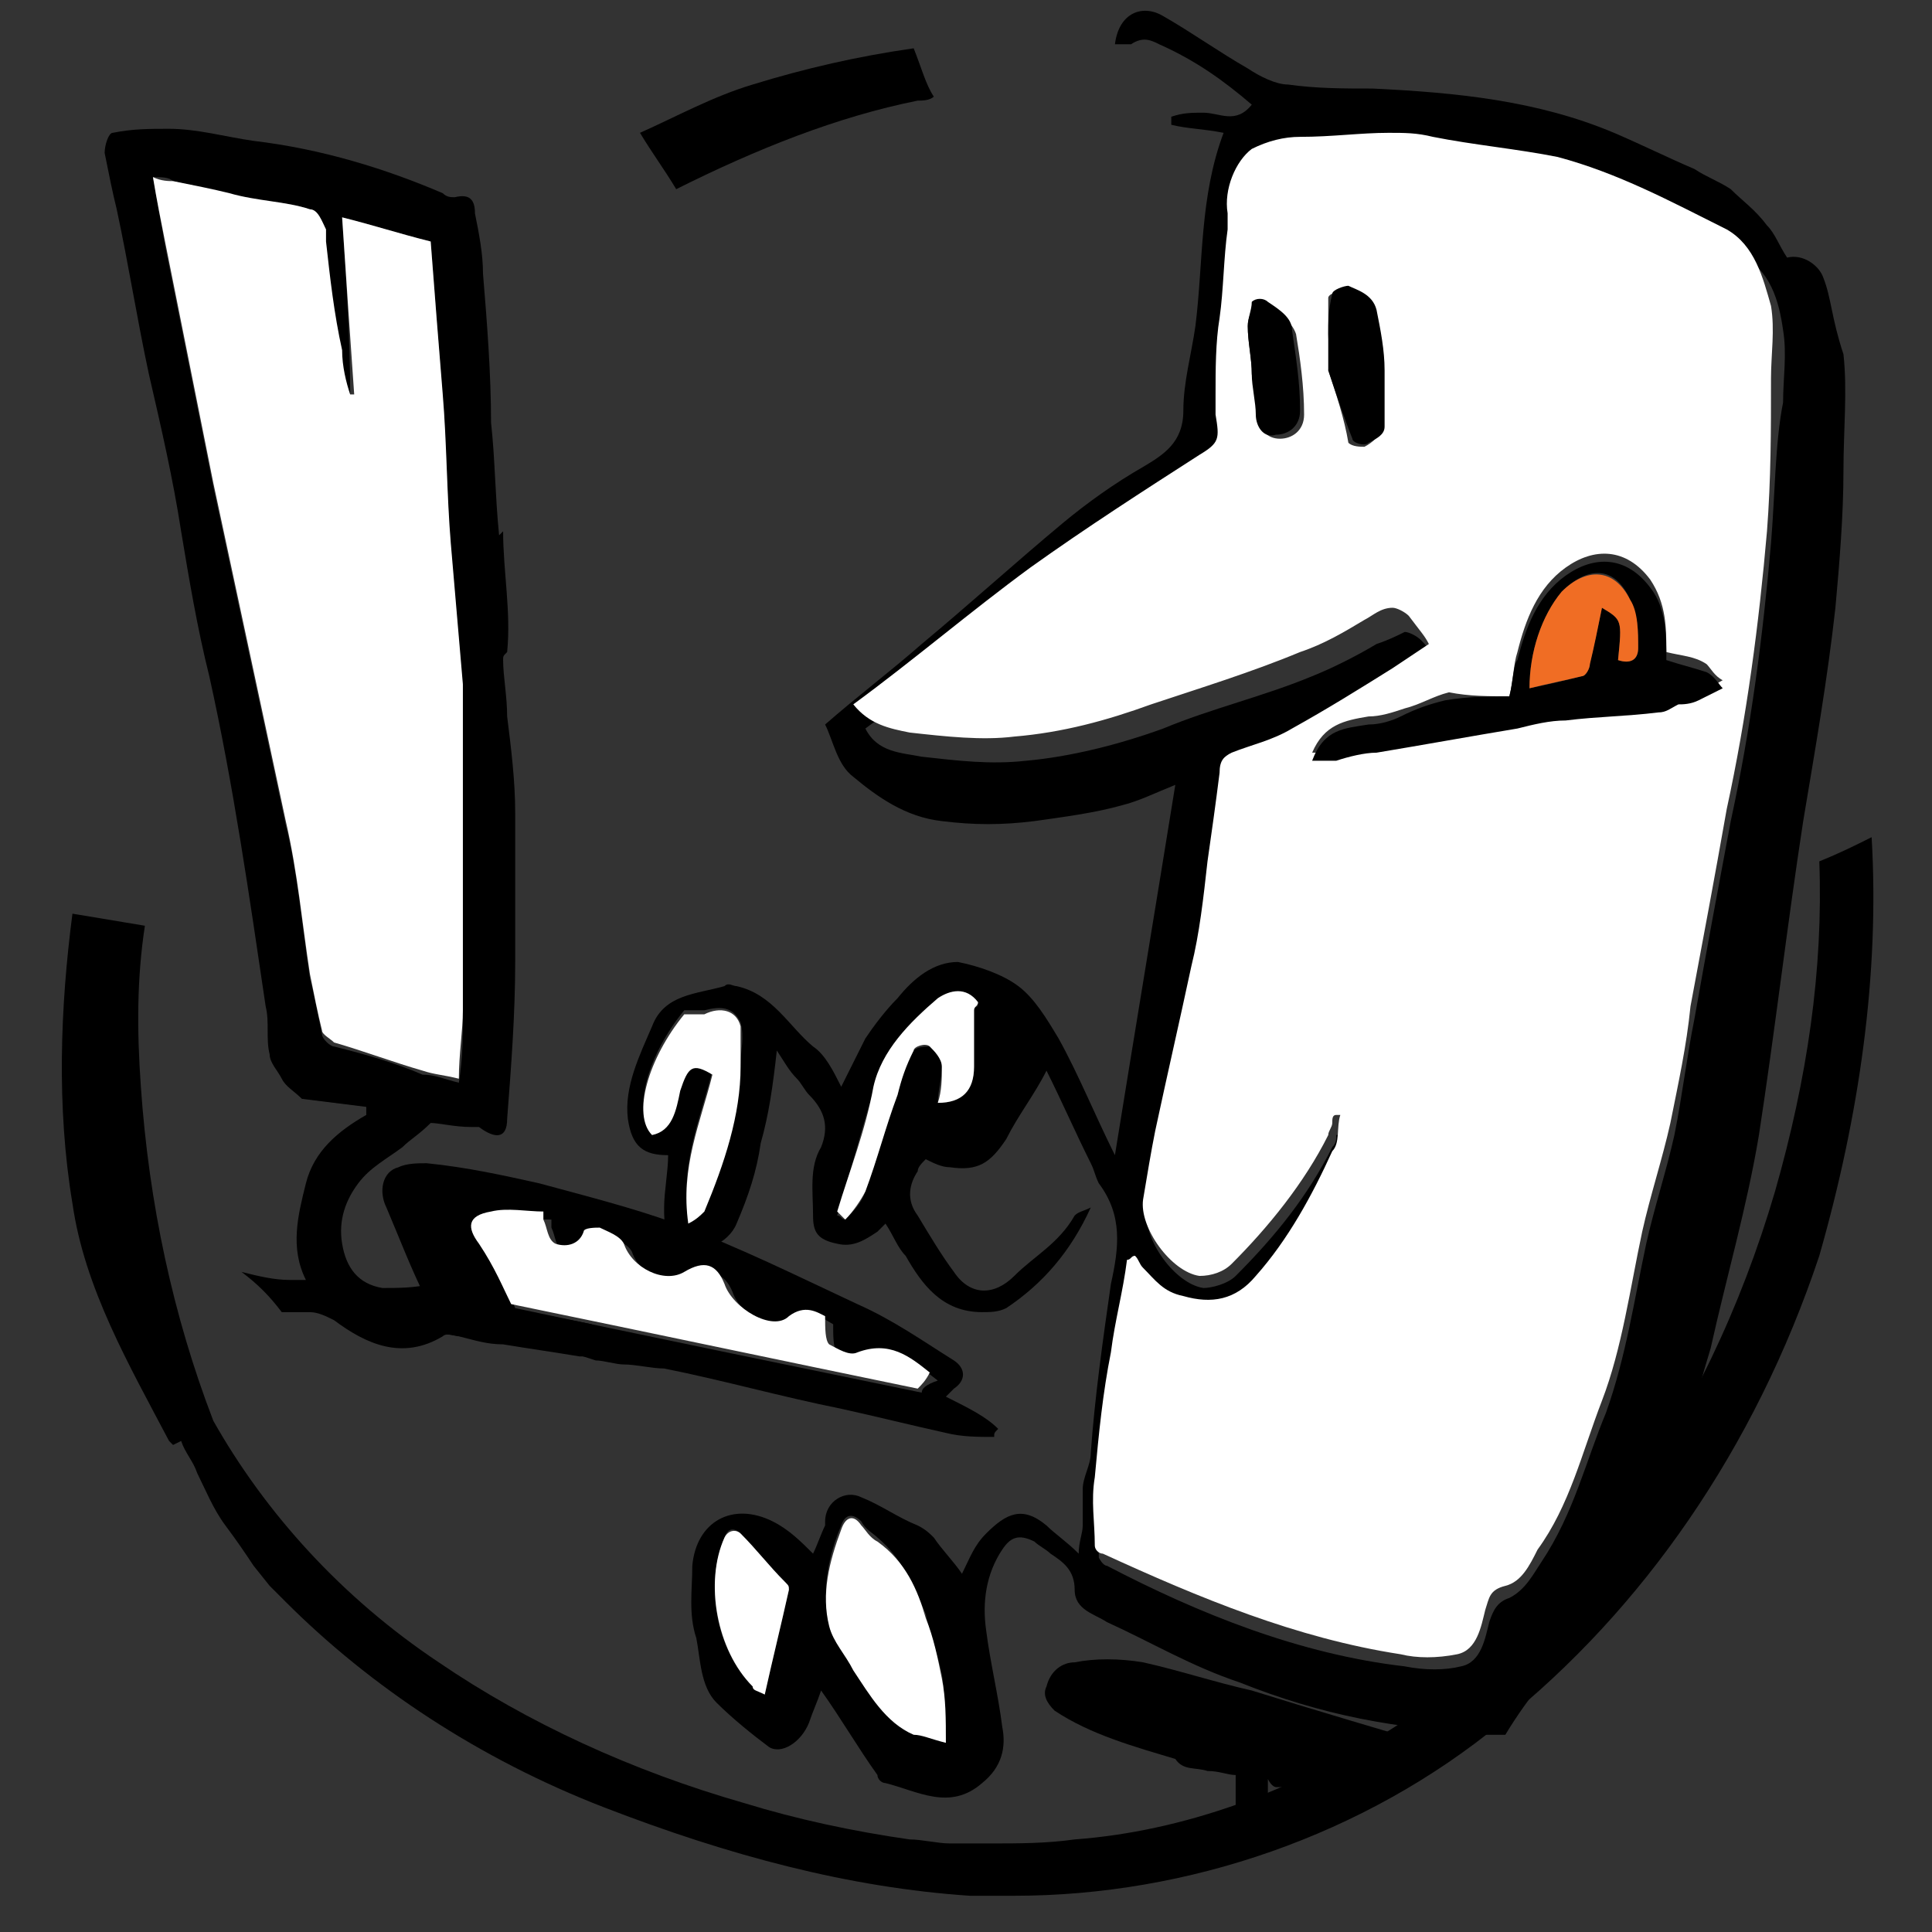
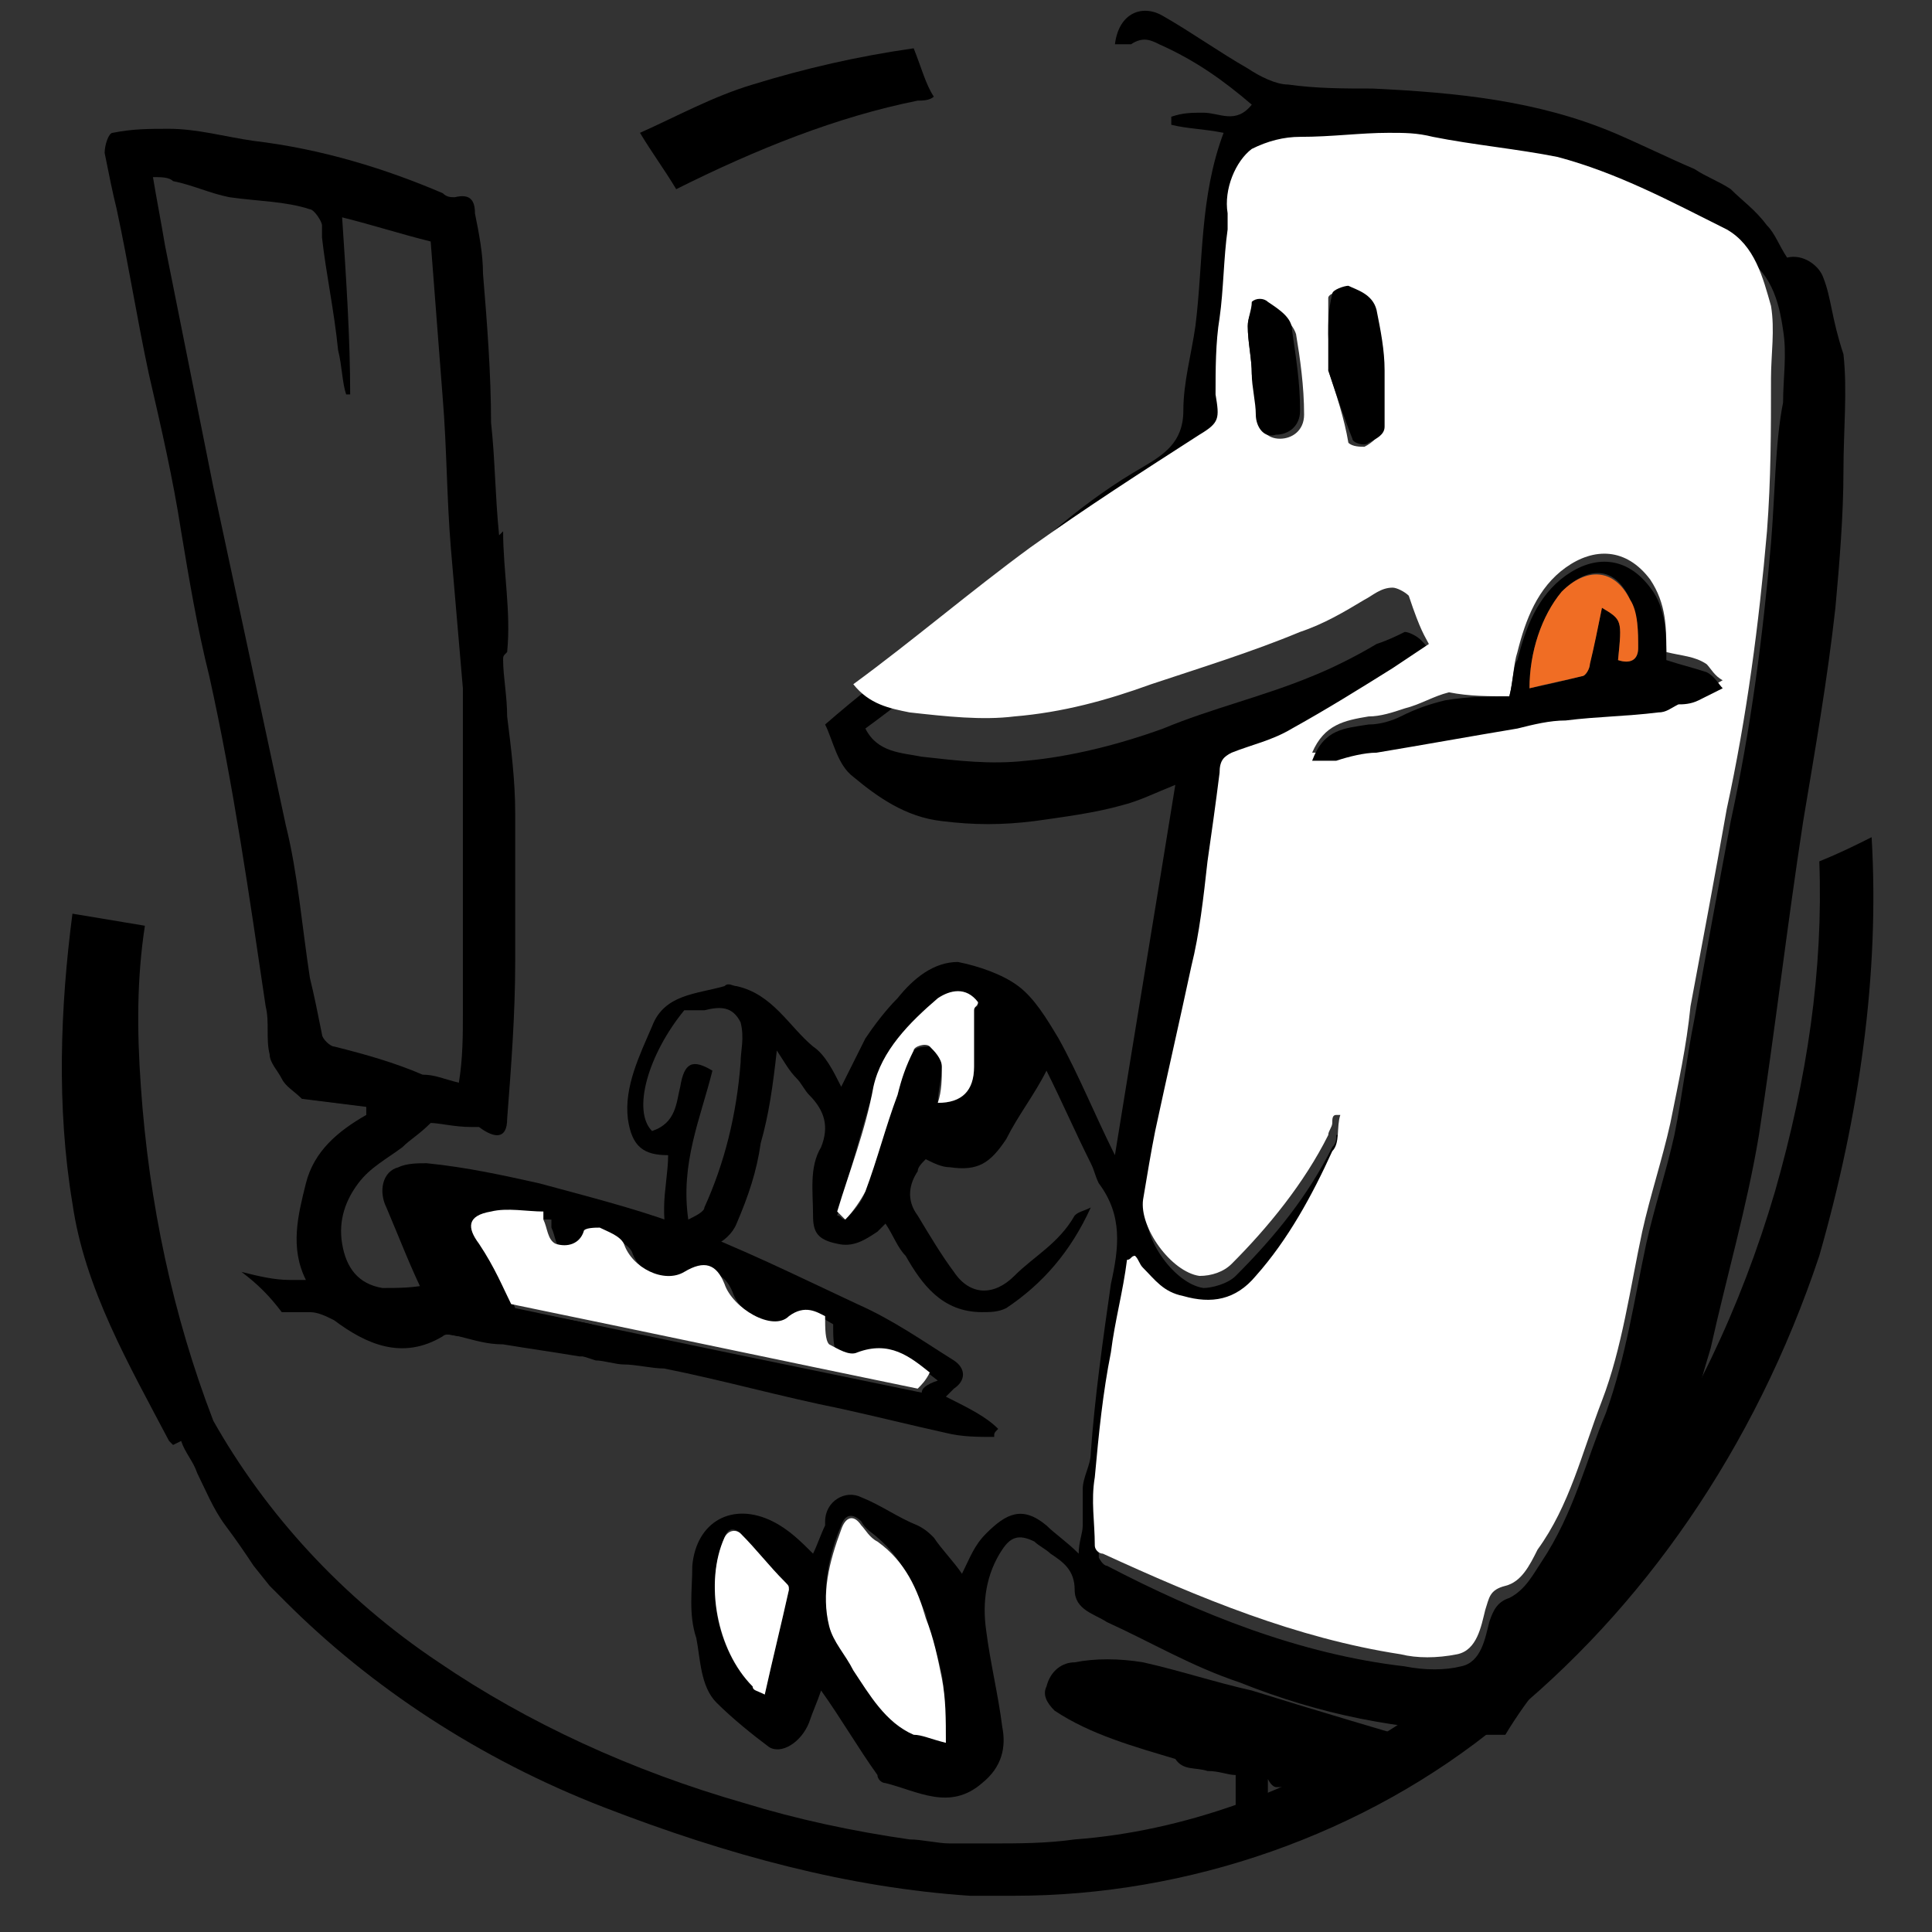
<svg xmlns="http://www.w3.org/2000/svg" x="0px" y="0px" viewBox="0 0 48 48" style="enable-background:new 0 0 48 48;" xml:space="preserve">
  <rect x="0" y="0" width="48" height="48" fill="#333333" stroke="none" />
  <style type="text/css">
	.st0{display:none;}
	.st1{display:inline;fill:#E6E7E8;}
	.st2{fill:#FFFFFF;}
	.st3{fill:#F06D24;}
	.st4{stroke:#000000;stroke-width:0.25;stroke-linejoin:round;stroke-miterlimit:10;}
	.st5{clip-path:url(#SVGID_2_);stroke:#000000;stroke-width:0.75;stroke-miterlimit:10;}
	.st6{clip-path:url(#SVGID_2_);fill:#FFFFFF;stroke:#000000;stroke-width:0.25;stroke-miterlimit:10;}
	.st7{clip-path:url(#SVGID_2_);stroke:#000000;stroke-width:0.25;stroke-miterlimit:10;}
	.st8{clip-path:url(#SVGID_2_);fill:#FFFFFF;}
	.st9{clip-path:url(#SVGID_2_);}
	.st10{clip-path:url(#SVGID_4_);}
	.st11{clip-path:url(#SVGID_6_);}
	.st12{clip-path:url(#SVGID_8_);}
	.st13{clip-path:url(#SVGID_10_);}
	.st14{clip-path:url(#SVGID_12_);}
	.st15{clip-path:url(#SVGID_16_);}
	.st16{stroke:#000000;stroke-width:0.75;stroke-miterlimit:10;}
	.st17{stroke:#000000;stroke-width:0.5;stroke-miterlimit:10;}
	.st18{clip-path:url(#SVGID_20_);}
	.st19{clip-path:url(#SVGID_22_);}
	.st20{clip-path:url(#SVGID_24_);}
	.st21{clip-path:url(#SVGID_26_);}
	.st22{fill:none;stroke:#000000;stroke-width:0.75;stroke-miterlimit:10;}
	.st23{fill:none;}
	.st24{fill:#F06D24;stroke:#000000;stroke-width:1.2;stroke-miterlimit:10;}
	.st25{clip-path:url(#SVGID_30_);}
	.st26{fill:#030303;}
	.st27{fill:#F8F7F7;}
	.st28{fill:#FBFBFA;}
	.st29{fill:#ECEBEB;}
	.st30{fill:#1D1E1E;}
	.st31{fill:#1E1F1F;}
	.st32{fill:none;stroke:#000000;stroke-miterlimit:10;}
	.st33{stroke:#000000;stroke-width:0.25;stroke-miterlimit:10;}
	.st34{clip-path:url(#SVGID_34_);}
	.st35{fill:#FFFFFF;stroke:#000000;stroke-width:0.25;stroke-miterlimit:10;}
	.st36{fill:none;stroke:#F06D24;stroke-width:2;stroke-miterlimit:10;}
	.st37{clip-path:url(#SVGID_36_);}
	.st38{stroke:#000000;stroke-width:1.5;stroke-miterlimit:10;}
	.st39{clip-path:url(#SVGID_38_);}
	.st40{fill:#FBFAFA;}
	.st41{fill:#F4F2F2;}
	.st42{fill:#141414;stroke:#141414;stroke-width:0.5;stroke-miterlimit:10;}
	.st43{fill:#141414;}
	.st44{clip-path:url(#SVGID_40_);}
	.st45{stroke:#000000;stroke-width:0.3;stroke-miterlimit:10;}
	.st46{clip-path:url(#SVGID_42_);}
	.st47{stroke:#000000;stroke-miterlimit:10;}
	.st48{clip-path:url(#SVGID_44_);}
	.st49{clip-path:url(#SVGID_46_);}
	.st50{clip-path:url(#SVGID_48_);}
	.st51{fill:#FFFFFF;stroke:#000000;stroke-miterlimit:10;}
	.st52{fill:#190C05;}
	.st53{fill:#38271F;}
	.st54{fill:#E86124;}
	.st55{fill:#EE6023;}
	.st56{fill:#E06024;}
	.st57{fill:#DD5F24;}
	.st58{fill:#F05F23;}
	.st59{fill:#AE4D1F;}
	.st60{fill:#E97224;}
	.st61{fill:#642612;}
	.st62{fill:#E56125;}
	.st63{fill:#EE7023;}
	.st64{fill:#EA6824;}
	.st65{fill:#4D1E0D;}
	.st66{fill:#F47B21;}
	.st67{fill:#ED6923;}
	.st68{fill:#35140C;}
	.st69{fill:#37190F;}
	.st70{fill:#602D12;}
	.st71{fill:#F47621;}
	.st72{fill:#D85F25;}
	.st73{fill:#1B0D06;}
	.st74{fill:#E86125;}
	.st75{fill:#EB6623;}
	.st76{fill:#E16324;}
	.st77{fill:#ED6623;}
	.st78{fill:#EB6324;}
	.st79{fill:#F36C22;}
	.st80{fill:#F36D22;}
	.st81{fill:#EA6723;}
	.st82{fill:#F27022;}
	.st83{fill:#DE5F24;}
	.st84{fill:#2D1202;}
	.st85{fill:#E56025;}
	.st86{fill:#773518;}
</style>
  <g id="grey-bg" class="st0">
    <rect x="0" class="st1" width="48" height="48" />
  </g>
  <g id="Layer_1">
</g>
  <g id="Layer_2">
    <g id="Karikatura-4_jezik_pred_racunalnikom.tif_1_">
      <g>
        <g>
          <path d="M23.5,34.7c0.1-0.1,0.1-0.1,0.2-0.2c0.3-0.2,0.3-0.5,0-0.7c-0.8-0.5-1.5-1-2.4-1.4c-1.5-0.7-2.9-1.4-4.5-2      c-1.1-0.4-2.3-0.7-3.4-1c-0.9-0.2-1.8-0.4-2.8-0.5c-0.2,0-0.5,0-0.7,0.1c-0.4,0.1-0.5,0.6-0.3,1c0.3,0.7,0.6,1.5,1,2.3      c-0.2,0-0.4-0.1-0.6-0.1c0.1,0.3,0.2,0.5,0.2,0.8c1.2,0.2,2.5,0.4,3.7,0.6c0.3,0,0.6,0.1,0.9,0.2c0,0,0,0,0,0      c0.2,0,0.5,0.1,0.7,0.1c0.3,0,0.7,0.1,1,0.1c1.5,0.3,2.9,0.7,4.4,1c0.9,0.2,1.7,0.4,2.6,0.6c0.4,0.1,0.8,0.1,1.2,0.1      c0-0.1,0-0.1,0.1-0.2C24.5,35.2,24.1,35,23.5,34.7z M22.9,34.6c-3.4-0.7-6.8-1.4-10.1-2.1c-0.2-0.5-0.4-1-0.7-1.4      c-0.3-0.5-0.2-0.8,0.3-0.8c0.4-0.1,0.9,0,1.3,0c0,0.1,0,0.2,0,0.2c0.1,0.2,0.1,0.5,0.3,0.6c0.2,0.1,0.5,0,0.7-0.3      c0-0.1,0.3-0.2,0.4-0.1c0.2,0.1,0.5,0.2,0.6,0.4c0.2,0.6,1,1,1.5,0.7c0.4-0.3,0.8-0.2,1,0.3c0.2,0.6,1.2,1.2,1.6,0.8      c0.4-0.4,0.7-0.1,0.9,0c0,0.3,0,0.6,0.1,0.7c0.2,0.2,0.5,0.3,0.7,0.2c0.7-0.3,1.3,0.1,1.8,0.5C23,34.4,22.9,34.5,22.9,34.6z" />
          <g>
            <path d="M15,33.7c0-0.1-0.1-0.2-0.1-0.3c-0.1-0.2-0.1-0.3-0.2-0.5c-1-0.2-2-0.4-3-0.5c0,0,0-0.1,0.1-0.1       c-0.2-0.2-0.3-0.3-0.5-0.5c-0.3-0.3-0.4,0-0.6,0.1c-0.4,0.1-0.8,0.1-1.2,0.1c-0.6-0.1-0.9-0.5-1-1.1c-0.1-0.6,0.1-1.1,0.4-1.5       c0.3-0.4,0.7-0.6,1.1-0.9c0.2-0.2,0.4-0.3,0.7-0.6c0.2,0,0.6,0.1,1,0.1c0.1,0,0.1,0,0.2,0c0.4,0.3,0.7,0.3,0.7-0.2       c0.1-1.3,0.2-2.6,0.2-3.9c0-1.2,0-2.5,0-3.7c0-0.8-0.1-1.6-0.2-2.4c0-0.5-0.1-1-0.1-1.4c0-0.1,0-0.1,0.1-0.2c0.1-1-0.1-2-0.1-3       c0,0,0,0-0.1,0.1c-0.1-1-0.1-1.9-0.2-2.8C12.2,9.3,12.1,8,12,6.8c0-0.5-0.1-1-0.2-1.5c0-0.3-0.1-0.5-0.5-0.4       c-0.1,0-0.2,0-0.3-0.1C9.6,4.2,8,3.7,6.3,3.5C5.6,3.4,4.9,3.2,4.2,3.2c-0.5,0-0.9,0-1.4,0.1c-0.1,0-0.2,0.3-0.2,0.5       c0.1,0.5,0.2,1,0.3,1.4c0.3,1.4,0.5,2.7,0.8,4.1c0.3,1.3,0.6,2.6,0.8,3.9c0.2,1.2,0.4,2.4,0.7,3.6c0.6,2.7,1,5.5,1.4,8.2       c0.1,0.4,0,0.8,0.1,1.2c0,0.2,0.2,0.4,0.3,0.6c0.1,0.2,0.3,0.3,0.5,0.5l1.6,0.2c0,0.1,0,0.1,0,0.2c-0.7,0.4-1.3,0.9-1.5,1.7       c-0.2,0.8-0.4,1.6,0,2.4c-0.2,0-0.3,0-0.4,0c-0.4,0-0.8-0.1-1.2-0.2c0.4,0.3,0.7,0.6,1,1c0.2,0,0.5,0,0.7,0       c0.2,0,0.4,0.1,0.6,0.2c0.8,0.6,1.7,1,2.7,0.4c0.1-0.1,0.3,0,0.4,0c0.4,0.1,0.7,0.2,1.1,0.2c0.6,0.1,1.3,0.2,1.9,0.3       C14.7,33.7,14.8,33.7,15,33.7z M8.3,26c-0.1,0-0.3-0.2-0.3-0.3c-0.1-0.5-0.2-1-0.3-1.4c-0.2-1.3-0.3-2.6-0.6-3.8       c-0.6-2.8-1.2-5.6-1.8-8.4c-0.4-2-0.8-4-1.2-6C4,5.5,3.9,5,3.8,4.4c0.2,0,0.4,0,0.5,0.1c0.5,0.1,0.9,0.3,1.4,0.4       C6.4,5,7.1,5,7.7,5.2c0.1,0,0.3,0.3,0.3,0.4c0,0.1,0,0.2,0,0.3c0.1,0.9,0.3,1.8,0.4,2.8c0.1,0.4,0.1,0.8,0.2,1.1l0.1,0       C8.7,8.4,8.6,6.9,8.5,5.4C9.3,5.6,9.9,5.8,10.7,6c0.1,1.3,0.2,2.6,0.3,3.9c0.1,1.2,0.1,2.5,0.2,3.7c0.1,1.2,0.2,2.3,0.3,3.5       c0,0.5,0,1.1,0,1.6c0,1.1,0,2.2,0,3.4c0,1,0,2.1,0,3.1c0,0.5,0,1.1-0.1,1.7c-0.4-0.1-0.6-0.2-0.9-0.2C9.8,26.4,9.1,26.2,8.3,26       z" />
-             <path class="st2" d="M10.7,6C9.9,5.8,9.3,5.6,8.5,5.4c0.1,1.5,0.2,3,0.3,4.4c0,0-0.1,0-0.1,0C8.6,9.5,8.5,9.1,8.5,8.7       C8.3,7.8,8.2,6.9,8.1,6c0-0.1,0-0.3,0-0.3C8,5.5,7.9,5.2,7.7,5.2C7.1,5,6.4,5,5.7,4.8C5.3,4.7,4.8,4.6,4.3,4.5       c-0.1,0-0.3,0-0.5-0.1C3.9,5,4,5.5,4.1,6c0.4,2,0.8,4,1.2,6c0.6,2.8,1.2,5.6,1.8,8.4c0.3,1.3,0.4,2.5,0.6,3.8       c0.1,0.5,0.2,1,0.3,1.4c0,0.1,0.2,0.2,0.3,0.3c0.7,0.2,1.5,0.5,2.2,0.7c0.3,0.1,0.5,0.1,0.9,0.2c0-0.6,0.1-1.2,0.1-1.7       c0-1,0-2.1,0-3.1c0-1.1,0-2.2,0-3.4c0-0.5,0-1.1,0-1.6c-0.1-1.2-0.2-2.3-0.3-3.5c-0.1-1.2-0.1-2.5-0.2-3.7       C10.9,8.6,10.8,7.3,10.7,6z" />
          </g>
          <path class="st2" d="M12.7,32.4c3.4,0.7,6.7,1.4,10.1,2.1c0.1-0.1,0.2-0.2,0.3-0.4c-0.5-0.4-1-0.8-1.8-0.5      c-0.2,0.1-0.5-0.1-0.7-0.2c-0.1-0.1-0.1-0.4-0.1-0.7c-0.2-0.1-0.5-0.3-0.9,0c-0.4,0.4-1.4-0.2-1.6-0.8c-0.2-0.5-0.5-0.6-1-0.3      c-0.5,0.3-1.3-0.1-1.5-0.7c-0.1-0.2-0.4-0.3-0.6-0.4c-0.1,0-0.4,0-0.4,0.1c-0.1,0.3-0.4,0.4-0.7,0.3c-0.2-0.1-0.2-0.4-0.3-0.6      c0,0,0-0.1,0-0.2c-0.4,0-0.9-0.1-1.3,0c-0.6,0.1-0.6,0.4-0.3,0.8C12.3,31.5,12.5,32,12.7,32.4z" />
        </g>
        <g>
          <path d="M45.3,6.9c-0.1-0.3-0.5-0.6-0.9-0.5c-0.2-0.3-0.3-0.6-0.5-0.8C43.6,5.2,43.3,5,43,4.7c-0.3-0.2-0.6-0.3-0.9-0.5      c-0.7-0.3-1.3-0.6-2-0.9c-1.9-0.8-3.9-1-6-1.1c-0.7,0-1.4,0-2.1-0.1c-0.3,0-0.7-0.2-1-0.4c-0.7-0.4-1.4-0.9-2.1-1.3      c-0.5-0.3-1.1-0.1-1.2,0.7c0.1,0,0.3,0,0.4,0c0.3-0.2,0.5-0.1,0.7,0c0.9,0.4,1.6,0.9,2.3,1.5c-0.4,0.5-0.8,0.2-1.2,0.2      c-0.3,0-0.5,0-0.8,0.1c0,0.1,0,0.1,0,0.2c0.4,0.1,0.8,0.1,1.3,0.2c-0.6,1.6-0.5,3.2-0.7,4.8c-0.1,0.7-0.3,1.4-0.3,2.1      c0,0.8-0.5,1.1-1,1.4c-0.7,0.4-1.4,0.9-2,1.4C25.2,14,24.1,15,22.9,16c-0.8,0.7-1.6,1.3-2.4,2c0.2,0.4,0.3,1,0.7,1.3      c0.6,0.5,1.3,1,2.2,1.1c0.8,0.1,1.5,0.1,2.3,0c0.7-0.1,1.5-0.2,2.2-0.4c0.4-0.1,0.8-0.3,1.3-0.5c-0.5,3.1-1,6.1-1.5,9.2      c-0.5-1-0.9-2-1.4-2.9c-0.3-0.5-0.6-1-1-1.3c-0.4-0.3-1-0.5-1.5-0.6c-0.6,0-1.1,0.4-1.5,0.9c-0.3,0.3-0.6,0.7-0.8,1      c-0.2,0.4-0.4,0.8-0.6,1.2c-0.2-0.4-0.4-0.8-0.7-1c-0.6-0.5-1-1.3-1.9-1.5c-0.1,0-0.2-0.1-0.3,0c-0.7,0.2-1.5,0.2-1.8,1      c-0.3,0.7-0.7,1.5-0.6,2.3c0.1,0.7,0.4,0.9,1,0.9c0,0.4-0.1,0.9-0.1,1.3c0,0.4,0,0.8,0.4,1c0.5,0.2,1.2-0.1,1.4-0.6      c0.3-0.7,0.5-1.3,0.6-2c0.2-0.7,0.3-1.4,0.4-2.3c0.2,0.3,0.3,0.5,0.5,0.7c0.1,0.1,0.2,0.3,0.3,0.4c0.4,0.4,0.5,0.8,0.3,1.3      c-0.3,0.5-0.2,1.1-0.2,1.7c0,0.4,0.1,0.6,0.6,0.7c0.4,0.1,0.7-0.1,1-0.3c0.1-0.1,0.1-0.1,0.2-0.2c0.2,0.3,0.3,0.6,0.5,0.8      c0.4,0.7,0.9,1.4,1.9,1.4c0.2,0,0.4,0,0.6-0.1c0.9-0.6,1.6-1.4,2.1-2.5c-0.2,0.1-0.3,0.1-0.4,0.2c-0.4,0.7-1,1-1.5,1.5      c-0.5,0.5-1.1,0.5-1.5-0.1c-0.3-0.4-0.6-0.9-0.9-1.4c-0.3-0.4-0.2-0.8,0-1.1c0-0.1,0.1-0.2,0.2-0.3c0.2,0.1,0.4,0.2,0.6,0.2      c0.7,0.1,1-0.1,1.4-0.7c0.3-0.6,0.7-1.1,1-1.7c0.4,0.8,0.7,1.5,1.1,2.3c0.1,0.2,0.1,0.3,0.2,0.5c0.6,0.8,0.5,1.6,0.3,2.5      c-0.2,1.4-0.4,2.8-0.5,4.2c0,0.3-0.2,0.6-0.2,0.9c0,0.3,0,0.6,0,0.9c0,0.2-0.1,0.4-0.1,0.7c-0.3-0.3-0.6-0.5-0.8-0.7      c-0.6-0.5-1-0.3-1.5,0.2c-0.3,0.3-0.4,0.6-0.6,1c-0.2-0.3-0.5-0.6-0.7-0.9c-0.1-0.1-0.2-0.2-0.4-0.3c-0.5-0.2-0.9-0.5-1.4-0.7      c-0.4-0.2-0.9,0.1-0.9,0.6c0,0,0,0.1,0,0.1c-0.1,0.2-0.2,0.5-0.3,0.7c-0.3-0.3-0.6-0.6-1-0.8c-1-0.5-1.9,0-2,1.1      c0,0.6-0.1,1.2,0.1,1.8c0.1,0.5,0.1,1.2,0.5,1.6c0.4,0.4,0.9,0.8,1.3,1.1c0.3,0.2,0.8-0.1,1-0.6c0.1-0.3,0.2-0.5,0.3-0.8      c0.5,0.7,0.9,1.4,1.4,2.1c0,0.1,0.1,0.2,0.2,0.2c0.8,0.2,1.6,0.7,2.4,0c0.5-0.4,0.6-0.9,0.5-1.4c-0.1-0.8-0.3-1.6-0.4-2.4      c-0.1-0.7,0-1.4,0.4-2c0.2-0.3,0.4-0.4,0.8-0.2c0.1,0.1,0.3,0.2,0.4,0.3c0.3,0.2,0.6,0.4,0.6,0.9c0,0.5,0.5,0.6,0.8,0.8      c1.1,0.5,2.1,1.1,3.3,1.5c1,0.4,2,0.7,3,0.9c1,0.2,2,0.3,2.9,0.4c0.2,0,0.5,0,0.7,0c0.3-0.5,0.6-0.9,0.9-1.3      c0.5-0.6,1-1.3,1.6-1.9c0.2-0.2,0.4-0.5,0.7-0.7c0.3-0.6,0.6-1.2,0.8-1.9c0.4-1.2,0.7-2.5,1.1-3.8c0.4-1.8,0.9-3.5,1.2-5.3      c0.4-2.6,0.7-5.2,1.1-7.8c0.3-1.8,0.6-3.5,0.8-5.3c0.1-1.1,0.2-2.3,0.2-3.4c0-1,0.1-2,0-2.9C45.5,7.9,45.5,7.4,45.3,6.9z       M18.4,26.4c-0.1,1.3-0.4,2.5-0.9,3.6c0,0.1-0.2,0.2-0.4,0.3c-0.2-1.4,0.3-2.5,0.6-3.7c-0.5-0.3-0.7-0.2-0.8,0.4      c-0.1,0.4-0.1,0.9-0.7,1.1c-0.5-0.5-0.1-1.9,0.8-3c0.2,0,0.4,0,0.5,0c0.4-0.1,0.7-0.1,0.9,0.3C18.5,25.8,18.4,26.1,18.4,26.4z       M24.2,25.1c0,0.5,0,0.9,0,1.4c0,0.6-0.3,0.9-0.9,0.9c0-0.3,0.1-0.6,0.1-0.9c0-0.2-0.1-0.3-0.3-0.5c-0.1,0-0.3,0-0.4,0.1      c-0.2,0.3-0.3,0.7-0.4,1.1c-0.3,0.8-0.5,1.6-0.8,2.4c-0.1,0.3-0.3,0.5-0.5,0.7c-0.1,0-0.1-0.1-0.2-0.1c0.3-1,0.6-2.1,0.9-3.1      c0.2-1,0.9-1.6,1.6-2.2c0.3-0.3,0.7-0.3,1,0.1C24.3,25,24.2,25,24.2,25.1z M19,42.1c-0.2-0.1-0.3-0.2-0.3-0.2      c-0.9-0.9-1.2-2.5-0.7-3.7c0.1-0.3,0.3-0.2,0.4-0.1c0.4,0.4,0.7,0.8,1.1,1.2c0,0,0.1,0.1,0.1,0.2C19.4,40.4,19.2,41.2,19,42.1z       M22.7,43c-0.7-0.3-1.1-1-1.5-1.6c-0.2-0.3-0.5-0.7-0.6-1.1c-0.2-0.8,0-1.7,0.3-2.4c0.1-0.3,0.3-0.3,0.5-0.1      c0.1,0.2,0.3,0.3,0.4,0.4c0.6,0.5,0.9,1.2,1.2,1.9c0.1,0.5,0.3,1,0.4,1.5c0.1,0.5,0,1,0.1,1.6C23.1,43.2,22.9,43.1,22.7,43z       M44,13.5c-0.2,2.3-0.5,4.6-1,6.9c-0.3,1.6-0.6,3.2-0.9,4.9c-0.2,1-0.3,1.9-0.5,2.9c-0.2,0.9-0.5,1.8-0.7,2.7      c-0.3,1.4-0.5,2.8-1,4.2c-0.5,1.2-0.8,2.5-1.6,3.7c-0.2,0.3-0.4,0.7-0.8,0.9c-0.3,0.1-0.4,0.3-0.5,0.6c-0.1,0.4-0.2,1-0.7,1.1      c-0.4,0.1-0.9,0.1-1.4,0c-2.6-0.3-5.1-1.3-7.4-2.5c-0.1,0-0.2-0.2-0.2-0.2c0-0.6-0.1-1.1,0-1.7c0.1-1,0.3-2,0.4-3.1      c0.1-0.8,0.2-1.5,0.4-2.3c0.1,0,0.1-0.1,0.2-0.1c0.1,0.1,0.1,0.2,0.2,0.3c0.3,0.3,0.6,0.6,1,0.7c0.8,0.2,1.3,0.1,1.8-0.5      c0.8-0.9,1.4-2,1.9-3.1c0.1-0.3,0.1-0.6,0.2-0.9c0,0-0.1,0-0.1,0c0,0.1,0,0.2-0.1,0.2c0,0.1,0,0.2-0.1,0.3      c-0.6,1.2-1.4,2.2-2.4,3.2c-0.2,0.2-0.6,0.3-0.8,0.3c-0.7-0.1-1.5-1.2-1.4-1.9c0.1-0.6,0.2-1.1,0.3-1.7c0.3-1.4,0.6-2.7,0.9-4.1      c0.2-0.9,0.3-1.8,0.4-2.6c0.1-0.7,0.3-1.5,0.3-2.2c0-0.2,0.1-0.4,0.3-0.5c0.5-0.2,1-0.4,1.5-0.6c0.8-0.5,1.7-1,2.5-1.5      c0.3-0.2,0.6-0.4,0.9-0.6c-0.1-0.2-0.2-0.3-0.3-0.4c-0.1-0.1-0.3-0.2-0.4-0.2c-0.2,0.1-0.4,0.2-0.7,0.3      c-0.5,0.3-1.1,0.6-1.6,0.8c-1.2,0.5-2.5,0.8-3.7,1.3c-1.1,0.4-2.3,0.7-3.4,0.8c-0.9,0.1-1.7,0-2.6-0.1c-0.5-0.1-1.1-0.1-1.4-0.7      c1.5-1.1,2.9-2.3,4.4-3.4c1.4-1,2.8-1.9,4.2-2.8c0.5-0.3,0.5-0.4,0.4-1c0-0.2,0-0.3,0-0.5c0-0.6,0.1-1.3,0.1-1.9      c0.1-0.7,0.1-1.5,0.2-2.2c0-0.1,0-0.3,0-0.4c-0.1-0.5,0.1-1.3,0.6-1.6c0.4-0.2,0.7-0.3,1.2-0.3c0.7,0,1.4-0.1,2.2-0.1      c0.4,0,0.7,0.1,1.1,0.1c1,0.2,2.1,0.2,3.1,0.5c1.5,0.4,2.9,1,4.2,1.8c0.8,0.4,1,1.2,1.1,1.9c0.1,0.6,0,1.2,0,1.8      C44.1,11,44.1,12.3,44,13.5z" />
          <path d="M44.5,32.1c0.2-0.8,0.4-1.6,0.7-2.4c0.1-0.3,0.3-0.6,0.4-0.9c-0.1,0-0.1-0.1-0.2-0.1c-1.2,0.8-1.7,2.2-2.1,3.5      c-0.2,0.8-0.4,1.5-0.6,2.3C43.2,33.7,43.8,32.9,44.5,32.1z" />
          <path d="M30,44c0.3,0,0.5,0.1,0.7,0.1c0,0.3,0,0.6,0,0.8c0.2,0,0.4-0.1,0.7-0.1c0,0,0.1,0,0.1,0c0-0.2,0-0.4,0-0.6      c0.1,0.2,0.2,0.2,0.2,0.2c0.3,0,0.5,0,0.7,0c0.2,0,0.3,0.1,0.5,0.1c0.3-0.1,0.5-0.1,0.8-0.2c0.7-0.3,1.5-0.9,2.4-0.8      c-1.7-0.5-3.4-1-5-1.5c-0.9-0.2-1.8-0.5-2.7-0.7c-0.6-0.1-1.2-0.1-1.7,0c-0.3,0-0.6,0.2-0.7,0.6c-0.1,0.2,0,0.4,0.2,0.6      c0.9,0.6,2,0.9,3,1.2C29.4,44,29.7,43.9,30,44z" />
-           <path class="st2" d="M35.5,16c-0.3,0.2-0.6,0.4-0.9,0.6c-0.8,0.5-1.6,1-2.5,1.5c-0.5,0.3-1,0.4-1.5,0.6      c-0.2,0.1-0.3,0.2-0.3,0.5c-0.1,0.8-0.2,1.5-0.3,2.2c-0.1,0.9-0.2,1.8-0.4,2.6c-0.3,1.4-0.6,2.7-0.9,4.1      c-0.1,0.5-0.2,1.1-0.3,1.7c-0.1,0.7,0.7,1.8,1.4,1.9c0.3,0,0.6-0.1,0.8-0.3c0.9-0.9,1.8-2,2.4-3.2c0-0.1,0.1-0.2,0.1-0.3      c0-0.1,0-0.2,0.1-0.2c0,0,0.1,0,0.1,0c-0.1,0.3,0,0.7-0.2,0.9c-0.5,1.1-1.1,2.2-1.9,3.1c-0.5,0.6-1.1,0.7-1.8,0.5      c-0.5-0.1-0.7-0.4-1-0.7c-0.1-0.1-0.1-0.2-0.2-0.3c-0.1,0-0.1,0.1-0.2,0.1c-0.1,0.8-0.3,1.5-0.4,2.3c-0.2,1-0.3,2-0.4,3.1      c-0.1,0.6,0,1.1,0,1.7c0,0.1,0.1,0.2,0.2,0.2c2.4,1.1,4.8,2.1,7.4,2.5c0.4,0.1,0.9,0.1,1.4,0c0.5-0.1,0.6-0.7,0.7-1.1      c0.1-0.3,0.1-0.5,0.5-0.6c0.4-0.1,0.6-0.5,0.8-0.9c0.8-1.1,1.1-2.4,1.6-3.7c0.5-1.3,0.7-2.8,1-4.2c0.2-0.9,0.5-1.8,0.7-2.7      c0.2-1,0.4-1.9,0.5-2.9c0.3-1.6,0.6-3.2,0.9-4.9c0.5-2.3,0.8-4.6,1-6.9c0.1-1.3,0.1-2.5,0.1-3.8c0-0.6,0.1-1.2,0-1.8      c-0.2-0.7-0.4-1.5-1.1-1.9c-1.4-0.7-2.7-1.4-4.2-1.8c-1-0.2-2.1-0.3-3.1-0.5c-0.4-0.1-0.7-0.1-1.1-0.1c-0.7,0-1.4,0.1-2.2,0.1      c-0.4,0-0.8,0.1-1.2,0.3c-0.4,0.3-0.7,1-0.6,1.6c0,0.1,0,0.3,0,0.4c-0.1,0.7-0.1,1.5-0.2,2.2c-0.1,0.6-0.1,1.3-0.1,1.9      c0,0.2,0,0.3,0,0.5c0.1,0.6,0.1,0.7-0.4,1c-1.4,0.9-2.8,1.8-4.2,2.8c-1.5,1.1-2.9,2.3-4.4,3.4c0.4,0.5,0.9,0.6,1.4,0.7      c0.9,0.1,1.8,0.2,2.6,0.1c1.2-0.1,2.3-0.4,3.4-0.8c1.2-0.4,2.5-0.8,3.7-1.3c0.6-0.2,1.1-0.5,1.6-0.8c0.2-0.1,0.4-0.3,0.7-0.3      c0.1,0,0.3,0.1,0.4,0.2C35.3,15.7,35.4,15.8,35.5,16z M37.5,17.3c0.1-0.4,0.1-0.8,0.2-1.1c0.2-0.8,0.5-1.6,1.2-2.1      c0.7-0.5,1.5-0.5,2.1,0.3c0.4,0.6,0.4,1.2,0.4,1.8c0.4,0.1,0.7,0.1,1,0.3c0.1,0.1,0.2,0.3,0.4,0.4c-0.2,0.1-0.4,0.3-0.6,0.3      c-0.1,0.1-0.3,0.1-0.5,0.1c-0.2,0-0.3,0.2-0.5,0.2c-0.8,0.1-1.5,0.1-2.3,0.2c-0.4,0-0.8,0.2-1.2,0.2c-1.2,0.2-2.3,0.4-3.5,0.6      c-0.3,0.1-0.7,0.2-1,0.2c-0.2,0-0.4,0-0.6,0c0.3-0.7,0.8-0.8,1.4-0.9c0.3,0,0.6-0.1,0.9-0.2c0.4-0.1,0.7-0.3,1.1-0.4      C36.5,17.3,37,17.3,37.5,17.3z M33,9.2C33,9.2,33.1,9.2,33,9.2c0.1-0.3,0-0.6,0-0.9c0-0.3,0-0.6,0-0.9c0-0.1,0.3-0.2,0.4-0.2      c0.3,0.1,0.7,0.2,0.7,0.6c0.1,0.5,0.2,1,0.2,1.5c0,0.5,0,0.9,0,1.4c0,0.1-0.2,0.3-0.4,0.4c-0.1,0-0.3,0-0.4-0.1      C33.4,10.4,33.2,9.8,33,9.2z M31.1,9.3C31.1,8.9,31,8.5,31,8.1c0-0.2,0.1-0.4,0.2-0.5c0.1-0.1,0.3,0,0.4,0      c0.2,0.2,0.5,0.4,0.6,0.7c0.1,0.6,0.2,1.3,0.2,2c0,0.4-0.3,0.6-0.6,0.6c-0.3,0-0.5-0.2-0.5-0.5C31.2,10,31.2,9.7,31.1,9.3z" />
+           <path class="st2" d="M35.5,16c-0.3,0.2-0.6,0.4-0.9,0.6c-0.8,0.5-1.6,1-2.5,1.5c-0.5,0.3-1,0.4-1.5,0.6      c-0.2,0.1-0.3,0.2-0.3,0.5c-0.1,0.8-0.2,1.5-0.3,2.2c-0.1,0.9-0.2,1.8-0.4,2.6c-0.3,1.4-0.6,2.7-0.9,4.1      c-0.1,0.5-0.2,1.1-0.3,1.7c-0.1,0.7,0.7,1.8,1.4,1.9c0.3,0,0.6-0.1,0.8-0.3c0.9-0.9,1.8-2,2.4-3.2c0-0.1,0.1-0.2,0.1-0.3      c0-0.1,0-0.2,0.1-0.2c0,0,0.1,0,0.1,0c-0.1,0.3,0,0.7-0.2,0.9c-0.5,1.1-1.1,2.2-1.9,3.1c-0.5,0.6-1.1,0.7-1.8,0.5      c-0.5-0.1-0.7-0.4-1-0.7c-0.1-0.1-0.1-0.2-0.2-0.3c-0.1,0-0.1,0.1-0.2,0.1c-0.1,0.8-0.3,1.5-0.4,2.3c-0.2,1-0.3,2-0.4,3.1      c-0.1,0.6,0,1.1,0,1.7c0,0.1,0.1,0.2,0.2,0.2c2.4,1.1,4.8,2.1,7.4,2.5c0.4,0.1,0.9,0.1,1.4,0c0.5-0.1,0.6-0.7,0.7-1.1      c0.1-0.3,0.1-0.5,0.5-0.6c0.4-0.1,0.6-0.5,0.8-0.9c0.8-1.1,1.1-2.4,1.6-3.7c0.5-1.3,0.7-2.8,1-4.2c0.2-0.9,0.5-1.8,0.7-2.7      c0.2-1,0.4-1.9,0.5-2.9c0.3-1.6,0.6-3.2,0.9-4.9c0.5-2.3,0.8-4.6,1-6.9c0.1-1.3,0.1-2.5,0.1-3.8c0-0.6,0.1-1.2,0-1.8      c-0.2-0.7-0.4-1.5-1.1-1.9c-1.4-0.7-2.7-1.4-4.2-1.8c-1-0.2-2.1-0.3-3.1-0.5c-0.4-0.1-0.7-0.1-1.1-0.1c-0.7,0-1.4,0.1-2.2,0.1      c-0.4,0-0.8,0.1-1.2,0.3c-0.4,0.3-0.7,1-0.6,1.6c0,0.1,0,0.3,0,0.4c-0.1,0.7-0.1,1.5-0.2,2.2c-0.1,0.6-0.1,1.3-0.1,1.9      c0.1,0.6,0.1,0.7-0.4,1c-1.4,0.9-2.8,1.8-4.2,2.8c-1.5,1.1-2.9,2.3-4.4,3.4c0.4,0.5,0.9,0.6,1.4,0.7      c0.9,0.1,1.8,0.2,2.6,0.1c1.2-0.1,2.3-0.4,3.4-0.8c1.2-0.4,2.5-0.8,3.7-1.3c0.6-0.2,1.1-0.5,1.6-0.8c0.2-0.1,0.4-0.3,0.7-0.3      c0.1,0,0.3,0.1,0.4,0.2C35.3,15.7,35.4,15.8,35.5,16z M37.5,17.3c0.1-0.4,0.1-0.8,0.2-1.1c0.2-0.8,0.5-1.6,1.2-2.1      c0.7-0.5,1.5-0.5,2.1,0.3c0.4,0.6,0.4,1.2,0.4,1.8c0.4,0.1,0.7,0.1,1,0.3c0.1,0.1,0.2,0.3,0.4,0.4c-0.2,0.1-0.4,0.3-0.6,0.3      c-0.1,0.1-0.3,0.1-0.5,0.1c-0.2,0-0.3,0.2-0.5,0.2c-0.8,0.1-1.5,0.1-2.3,0.2c-0.4,0-0.8,0.2-1.2,0.2c-1.2,0.2-2.3,0.4-3.5,0.6      c-0.3,0.1-0.7,0.2-1,0.2c-0.2,0-0.4,0-0.6,0c0.3-0.7,0.8-0.8,1.4-0.9c0.3,0,0.6-0.1,0.9-0.2c0.4-0.1,0.7-0.3,1.1-0.4      C36.5,17.3,37,17.3,37.5,17.3z M33,9.2C33,9.2,33.1,9.2,33,9.2c0.1-0.3,0-0.6,0-0.9c0-0.3,0-0.6,0-0.9c0-0.1,0.3-0.2,0.4-0.2      c0.3,0.1,0.7,0.2,0.7,0.6c0.1,0.5,0.2,1,0.2,1.5c0,0.5,0,0.9,0,1.4c0,0.1-0.2,0.3-0.4,0.4c-0.1,0-0.3,0-0.4-0.1      C33.4,10.4,33.2,9.8,33,9.2z M31.1,9.3C31.1,8.9,31,8.5,31,8.1c0-0.2,0.1-0.4,0.2-0.5c0.1-0.1,0.3,0,0.4,0      c0.2,0.2,0.5,0.4,0.6,0.7c0.1,0.6,0.2,1.3,0.2,2c0,0.4-0.3,0.6-0.6,0.6c-0.3,0-0.5-0.2-0.5-0.5C31.2,10,31.2,9.7,31.1,9.3z" />
          <path class="st2" d="M23.5,43.3c0-0.6,0-1.1-0.1-1.6c-0.1-0.5-0.2-1-0.4-1.5c-0.2-0.7-0.5-1.4-1.2-1.9c-0.2-0.1-0.3-0.3-0.4-0.4      c-0.2-0.3-0.4-0.2-0.5,0.1c-0.3,0.8-0.5,1.6-0.3,2.4c0.1,0.4,0.4,0.7,0.6,1.1c0.4,0.6,0.8,1.3,1.5,1.6      C22.9,43.1,23.1,43.2,23.5,43.3z" />
-           <path class="st2" d="M17,25.2c-0.9,1.1-1.3,2.5-0.8,3c0.5-0.1,0.6-0.6,0.7-1.1c0.2-0.6,0.3-0.7,0.8-0.4      c-0.3,1.2-0.8,2.3-0.6,3.7c0.2-0.1,0.3-0.2,0.4-0.3c0.5-1.2,0.9-2.4,0.9-3.6c0-0.3,0-0.7,0-1c-0.1-0.4-0.5-0.5-0.9-0.3      C17.4,25.2,17.2,25.2,17,25.2z" />
          <path class="st2" d="M21,30.3c0.2-0.2,0.4-0.5,0.5-0.7c0.3-0.8,0.5-1.6,0.8-2.4c0.1-0.4,0.2-0.7,0.4-1.1c0-0.1,0.3-0.2,0.4-0.1      c0.1,0.1,0.3,0.3,0.3,0.5c0,0.3,0,0.6-0.1,0.9c0.6,0,0.9-0.3,0.9-0.9c0-0.5,0-0.9,0-1.4c0-0.1,0.1-0.1,0.1-0.2      c-0.3-0.4-0.7-0.3-1-0.1c-0.7,0.6-1.4,1.3-1.6,2.2c-0.2,1.1-0.6,2.1-0.9,3.1C20.9,30.2,21,30.3,21,30.3z" />
          <path class="st2" d="M19,42.1c0.2-0.9,0.4-1.7,0.6-2.6c0-0.1,0-0.1-0.1-0.2c-0.4-0.4-0.7-0.8-1.1-1.2C18.3,38,18.1,38,18,38.2      c-0.5,1.1-0.2,2.8,0.7,3.7C18.7,42,18.8,42,19,42.1z" />
          <path d="M37.5,17.3c-0.5,0-1,0-1.6,0.1c-0.4,0.1-0.7,0.2-1.1,0.4C34.6,17.9,34.3,18,34,18c-0.6,0.1-1.1,0.1-1.4,0.9      c0.2,0,0.4,0,0.6,0c0.3-0.1,0.7-0.2,1-0.2c1.2-0.2,2.3-0.4,3.5-0.6c0.4-0.1,0.8-0.2,1.2-0.2c0.8-0.1,1.5-0.1,2.3-0.2      c0.2,0,0.3-0.1,0.5-0.2c0.1,0,0.3,0,0.5-0.1c0.2-0.1,0.4-0.2,0.6-0.3c-0.1-0.1-0.2-0.3-0.4-0.4c-0.3-0.1-0.7-0.2-1-0.3      c0-0.6,0-1.3-0.4-1.8c-0.6-0.8-1.4-0.8-2.1-0.3c-0.7,0.5-1,1.3-1.2,2.1C37.6,16.5,37.6,16.9,37.5,17.3z M38,17.1      c0-0.9,0.3-1.8,0.8-2.4c0.6-0.6,1.3-0.7,1.7,0.2c0.2,0.4,0.2,0.8,0.2,1.2c0,0.3-0.2,0.4-0.5,0.3c0.1-1,0.1-1-0.4-1.3      c-0.1,0.5-0.2,0.9-0.3,1.4c0,0.1-0.1,0.3-0.2,0.3C38.9,16.9,38.5,17,38,17.1z" />
          <path d="M33,9.2c0.2,0.6,0.4,1.2,0.6,1.7c0,0.1,0.3,0.2,0.4,0.1c0.2-0.1,0.4-0.2,0.4-0.4c0-0.5,0-0.9,0-1.4c0-0.5-0.1-1-0.2-1.5      c-0.1-0.4-0.5-0.5-0.7-0.6c-0.1,0-0.4,0.1-0.4,0.2C33,7.7,33,8,33,8.3C33,8.6,33,8.9,33,9.2C33.1,9.2,33,9.2,33,9.2z" />
          <path d="M31.1,9.3c0,0.3,0.1,0.7,0.1,1c0,0.3,0.2,0.6,0.5,0.5c0.3,0,0.6-0.2,0.6-0.6c0-0.7-0.1-1.3-0.2-2c0-0.3-0.3-0.5-0.6-0.7      c-0.1-0.1-0.3-0.1-0.4,0C31.1,7.7,31,7.9,31,8.1C31,8.5,31.1,8.9,31.1,9.3z" />
          <path class="st3" d="M38,17.1c0.4-0.1,0.9-0.2,1.3-0.3c0.1,0,0.2-0.2,0.2-0.3c0.1-0.4,0.2-0.9,0.3-1.4c0.5,0.3,0.5,0.3,0.4,1.3      c0.3,0.1,0.5,0,0.5-0.3c0-0.4,0-0.9-0.2-1.2c-0.4-0.8-1.1-0.8-1.7-0.2C38.3,15.3,38,16.2,38,17.1z" />
        </g>
      </g>
    </g>
    <path d="M22.7,1.2c-1.4,0.2-2.7,0.5-4,0.9c-1,0.3-1.9,0.8-2.8,1.2c0.3,0.5,0.6,0.9,0.9,1.4c2-1,4-1.8,6-2.2c0.1,0,0.3,0,0.4-0.1   C23,2.1,22.9,1.7,22.7,1.2z" />
    <path d="M46.5,20.8c-0.4,0.2-0.8,0.4-1.3,0.6c0.1,2.7-0.3,5.4-1.1,8.2c-1.7,5.8-5.1,10.6-9.6,13.4c-2.4,1.5-5.1,2.5-7.8,2.7   c-0.7,0.1-1.4,0.1-2.1,0.1c-0.1,0-0.3,0-0.4,0c-0.2,0-0.4,0-0.6,0c-0.3,0-0.7-0.1-1-0.1c-1.4-0.2-2.8-0.5-4.1-0.9   c-2.8-0.8-5.4-2-7.6-3.5c-2.4-1.6-4.3-3.7-5.6-6l0,0c-1-2.6-1.6-5.4-1.8-8.3c-0.1-1.4-0.1-2.7,0.1-4c-0.6-0.1-1.2-0.2-1.8-0.3   c0,0,0,0,0,0c-0.3,2.3-0.4,4.8,0,7.2c0.3,2.1,1.4,4,2.4,5.9l0.1,0.1l0.2-0.1c0.1,0.3,0.3,0.5,0.4,0.8c0.2,0.4,0.4,0.9,0.7,1.3   c0.3,0.4,0.5,0.7,0.7,1l0.4,0.5l0.4,0.4c2.1,2.1,4.8,3.9,7.9,5.1c3.1,1.2,6.1,2,9.1,2.2c0.4,0,0.8,0,1.1,0c4.3,0,8.7-1.5,12.1-4.3   c3.5-2.8,6.3-6.8,7.9-11.6C46.2,27.7,46.7,24.2,46.5,20.8z" />
  </g>
</svg>